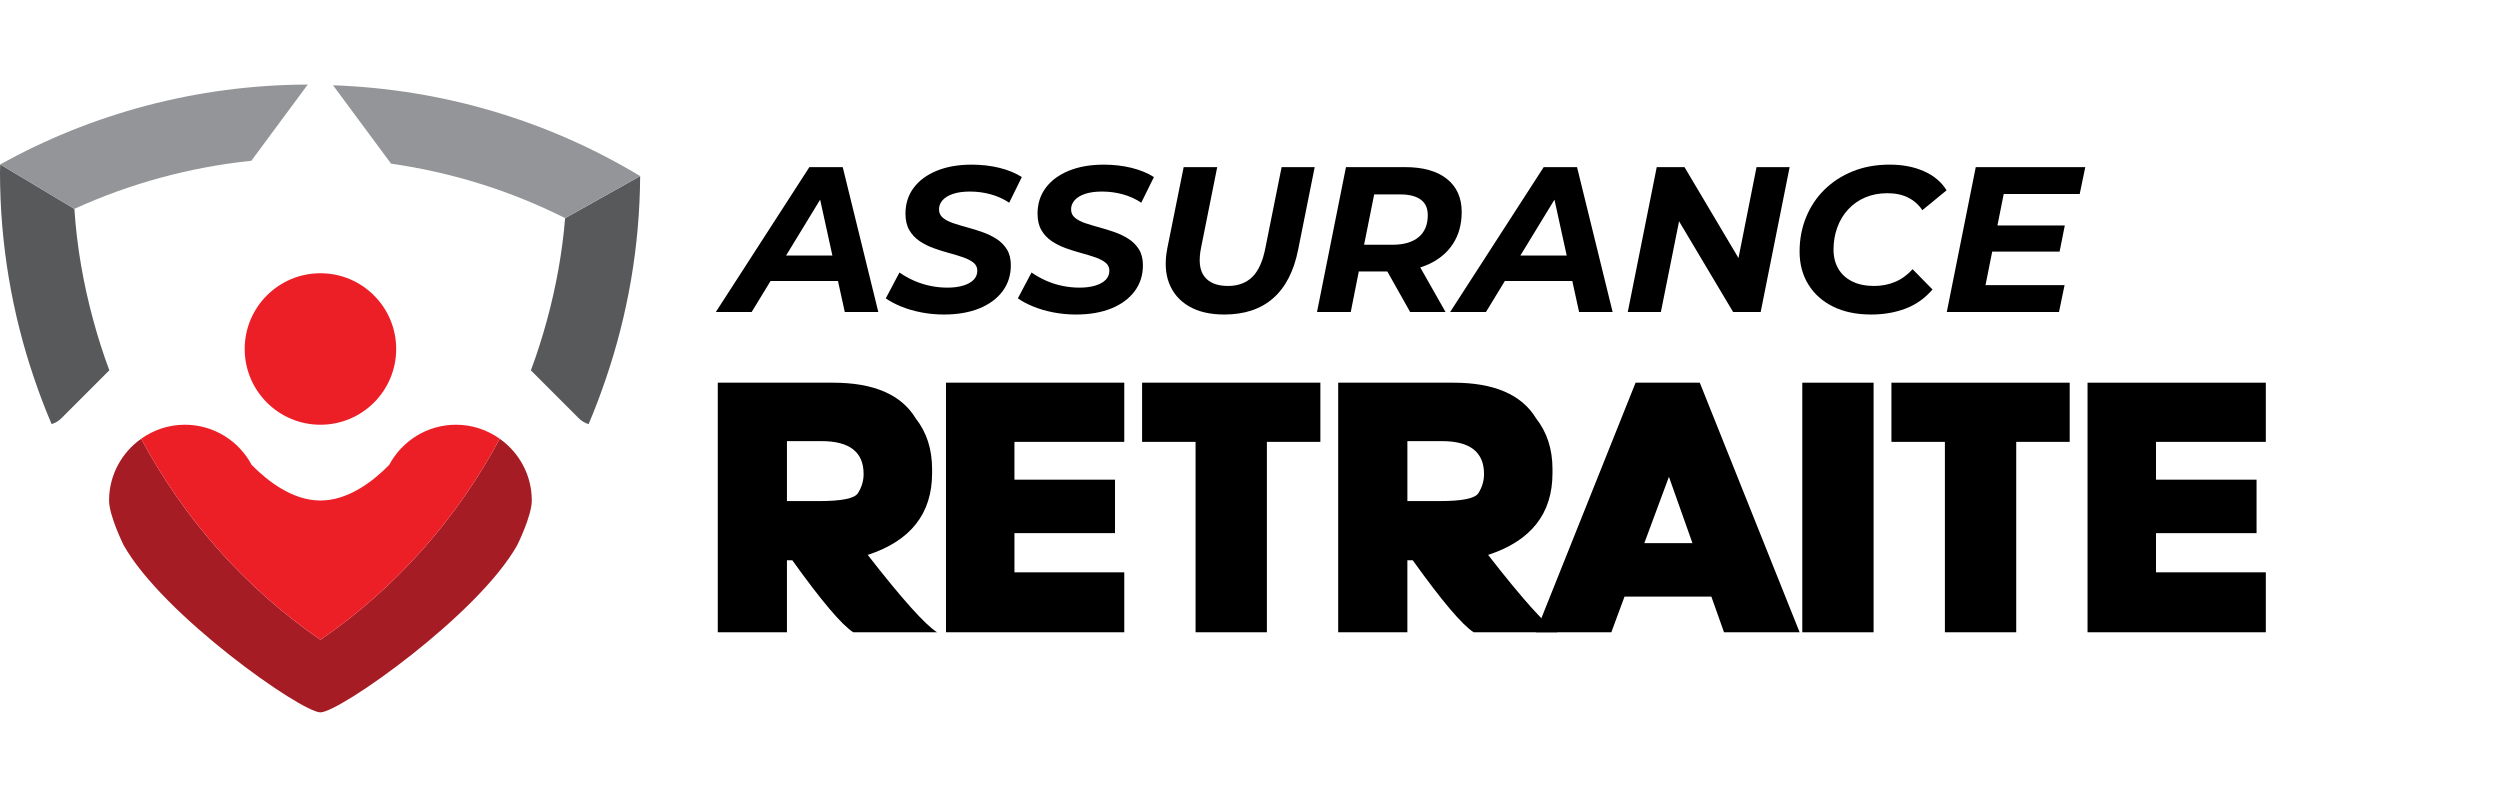
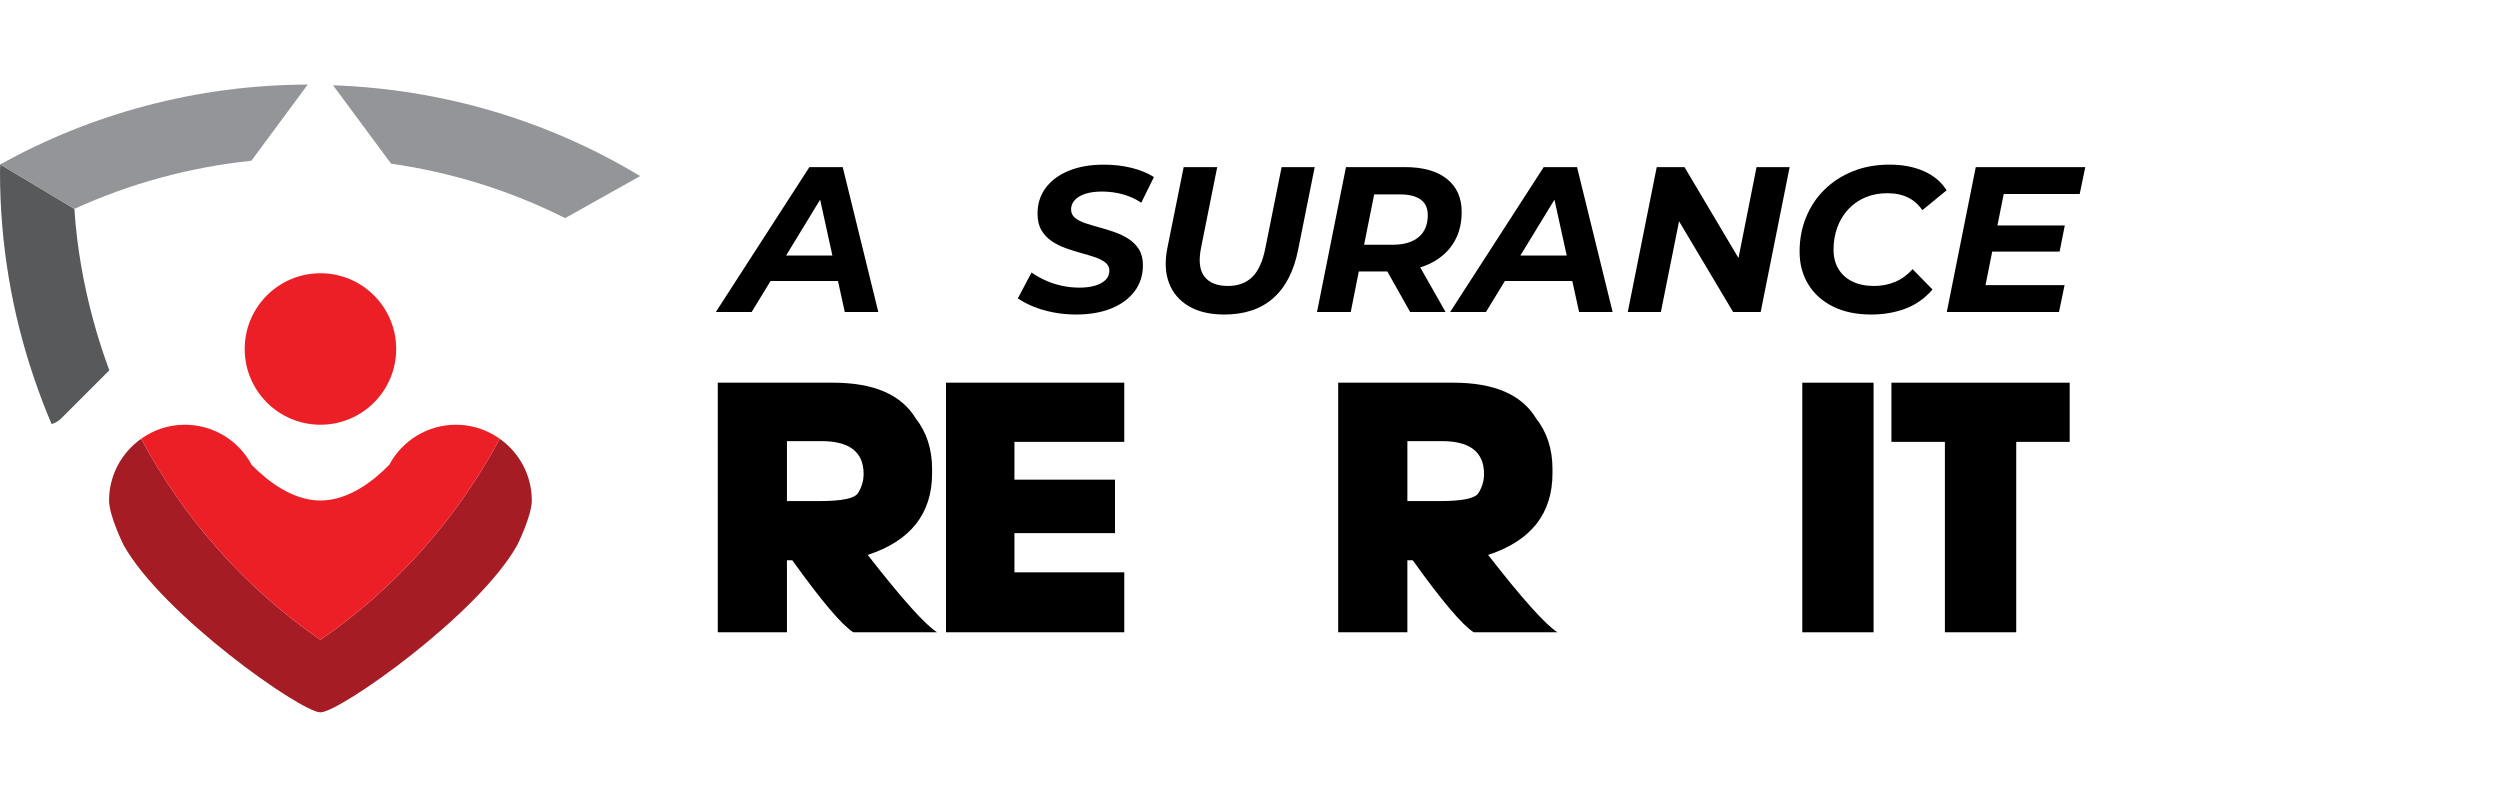
<svg xmlns="http://www.w3.org/2000/svg" version="1.1" id="Calque_1" x="0px" y="0px" width="203.587px" height="64.896px" viewBox="0 0 203.587 64.896" enable-background="new 0 0 203.587 64.896" xml:space="preserve">
  <g>
    <g>
      <path fill="#58595B" d="M0.017,13.388C0.015,13.597,0,13.803,0,14.013C0,19.9,0.987,25.554,2.787,30.829    c0.428,1.257,0.897,2.498,1.417,3.709c0.285-0.09,0.556-0.24,0.783-0.467l3.917-3.917c-0.506-1.349-0.943-2.724-1.32-4.122    c-0.797-2.932-1.326-5.948-1.527-9.023L0.017,13.388L0.017,13.388z" />
      <path fill="#939598" d="M6.056,17.01c4.549-2.079,9.427-3.398,14.413-3.919l4.593-6.206C15.977,6.916,7.443,9.273,0.017,13.388    L6.056,17.01z" />
-       <path fill="#58595B" d="M46.021,17.764c-0.232,2.815-0.736,5.581-1.468,8.271c-0.38,1.397-0.814,2.776-1.321,4.125l3.912,3.912    c0.229,0.227,0.501,0.377,0.789,0.467c0.521-1.212,0.981-2.456,1.411-3.713c1.765-5.179,2.753-10.717,2.788-16.486L46.021,17.764z    " />
      <path fill="#939598" d="M27.12,6.944l4.724,6.38l0.001,0.003c4.935,0.709,9.726,2.195,14.176,4.437l6.11-3.425    C44.783,9.908,36.247,7.267,27.12,6.944z" />
    </g>
    <circle fill="#EC1F27" cx="26.095" cy="28.42" r="6.168" />
    <path fill="#A51C24" d="M40.695,35.731c-3.459,6.471-8.431,12.129-14.6,16.37c-6.169-4.24-11.14-9.898-14.6-16.37   c-1.576,1.117-2.613,2.946-2.613,5.028c0,1.248,1.182,3.627,1.182,3.627c3.179,5.684,14.47,13.625,16.03,13.625   s12.852-7.941,16.031-13.625c0,0,1.182-2.379,1.182-3.627C43.308,38.677,42.272,36.848,40.695,35.731z" />
    <path fill="#EC1F27" d="M26.095,52.101c6.169-4.24,11.141-9.898,14.6-16.37c-1.006-0.715-2.229-1.144-3.556-1.144   c-2.357,0-4.407,1.324-5.444,3.271c-1.304,1.328-3.328,2.901-5.601,2.901c-2.271,0-4.295-1.573-5.6-2.901   c-1.035-1.946-3.085-3.271-5.443-3.271c-1.328,0-2.55,0.429-3.557,1.144C14.956,42.202,19.926,47.86,26.095,52.101z" />
  </g>
  <g>
    <g>
      <path d="M58.292,25.41l7.62-11.801h2.715l2.899,11.801h-2.731l-2.293-10.453h1.08L61.209,25.41H58.292z M61.444,22.882    l1.113-2.074h6.086l0.321,2.074H61.444z" />
-       <path d="M76.871,25.613c-0.641,0-1.262-0.059-1.863-0.177c-0.601-0.119-1.146-0.278-1.635-0.48    c-0.488-0.203-0.902-0.422-1.239-0.659l1.113-2.106c0.371,0.258,0.767,0.48,1.188,0.666c0.422,0.186,0.863,0.327,1.324,0.422    c0.46,0.095,0.921,0.144,1.382,0.144c0.506,0,0.942-0.056,1.307-0.169c0.365-0.112,0.646-0.27,0.843-0.472    c0.196-0.202,0.295-0.45,0.295-0.742c0-0.27-0.107-0.49-0.32-0.657c-0.213-0.169-0.492-0.313-0.834-0.431    c-0.343-0.118-0.723-0.233-1.138-0.345s-0.834-0.245-1.256-0.396c-0.421-0.152-0.803-0.343-1.146-0.573    c-0.343-0.23-0.622-0.526-0.834-0.886c-0.214-0.359-0.321-0.81-0.321-1.348c0-0.809,0.223-1.512,0.666-2.107    c0.444-0.596,1.071-1.059,1.88-1.391c0.81-0.332,1.759-0.498,2.85-0.498c0.797,0,1.551,0.087,2.259,0.261    c0.708,0.175,1.315,0.425,1.821,0.75l-1.029,2.09c-0.45-0.304-0.949-0.531-1.5-0.683c-0.551-0.152-1.118-0.227-1.703-0.227    c-0.528,0-0.98,0.061-1.356,0.185c-0.377,0.124-0.664,0.295-0.86,0.515c-0.197,0.219-0.296,0.468-0.296,0.75    s0.104,0.508,0.313,0.683c0.208,0.174,0.486,0.32,0.834,0.438c0.349,0.118,0.73,0.233,1.146,0.345    c0.416,0.112,0.832,0.242,1.247,0.388c0.416,0.146,0.798,0.331,1.146,0.556c0.349,0.225,0.63,0.508,0.843,0.852    c0.214,0.342,0.32,0.772,0.32,1.29c0,0.81-0.225,1.515-0.674,2.116c-0.45,0.601-1.082,1.068-1.897,1.4    C78.931,25.447,77.972,25.613,76.871,25.613z" />
      <path d="M87.626,25.613c-0.641,0-1.262-0.059-1.863-0.177c-0.601-0.119-1.146-0.278-1.635-0.48    c-0.489-0.203-0.902-0.422-1.239-0.659l1.113-2.106c0.371,0.258,0.767,0.48,1.188,0.666c0.422,0.186,0.863,0.327,1.324,0.422    c0.46,0.095,0.921,0.144,1.382,0.144c0.506,0,0.941-0.056,1.307-0.169c0.365-0.112,0.646-0.27,0.843-0.472    c0.196-0.202,0.295-0.45,0.295-0.742c0-0.27-0.107-0.49-0.32-0.657c-0.213-0.169-0.492-0.313-0.834-0.431    c-0.343-0.118-0.723-0.233-1.138-0.345c-0.416-0.112-0.834-0.245-1.256-0.396c-0.421-0.152-0.804-0.343-1.146-0.573    c-0.343-0.23-0.622-0.526-0.834-0.886c-0.214-0.359-0.321-0.81-0.321-1.348c0-0.809,0.222-1.512,0.666-2.107    c0.443-0.596,1.07-1.059,1.88-1.391c0.81-0.332,1.759-0.498,2.85-0.498c0.797,0,1.55,0.087,2.259,0.261    c0.708,0.175,1.314,0.425,1.821,0.75l-1.029,2.09c-0.449-0.304-0.949-0.531-1.5-0.683c-0.551-0.152-1.118-0.227-1.703-0.227    c-0.528,0-0.98,0.061-1.357,0.185c-0.377,0.124-0.663,0.295-0.859,0.515c-0.197,0.219-0.296,0.468-0.296,0.75    s0.104,0.508,0.312,0.683c0.208,0.174,0.486,0.32,0.834,0.438c0.349,0.118,0.731,0.233,1.147,0.345    c0.416,0.112,0.832,0.242,1.247,0.388c0.416,0.146,0.798,0.331,1.146,0.556c0.348,0.225,0.63,0.508,0.843,0.852    c0.213,0.342,0.32,0.772,0.32,1.29c0,0.81-0.226,1.515-0.675,2.116c-0.449,0.601-1.081,1.068-1.896,1.4    C89.686,25.447,88.728,25.613,87.626,25.613z" />
      <path d="M99.696,25.613c-1.155,0-2.117-0.225-2.882-0.675s-1.301-1.076-1.61-1.88c-0.31-0.804-0.355-1.75-0.144-2.841l1.332-6.608    h2.732l-1.314,6.558c-0.214,1.057-0.124,1.84,0.271,2.352c0.391,0.512,1.034,0.768,1.92,0.768c0.819,0,1.48-0.245,1.981-0.734    c0.498-0.489,0.858-1.283,1.069-2.385l1.317-6.558h2.694l-1.349,6.727c-0.346,1.742-1.023,3.057-2.03,3.945    C102.677,25.168,101.349,25.613,99.696,25.613z" />
      <path d="M107.25,25.41l2.359-11.801h4.806c1.472,0,2.61,0.32,3.413,0.96c0.804,0.641,1.205,1.54,1.205,2.698    c0,0.988-0.233,1.845-0.699,2.571c-0.467,0.725-1.129,1.284-1.988,1.678c-0.861,0.394-1.875,0.59-3.044,0.59h-3.844l1.433-1.197    l-0.893,4.501H107.25z M110.824,21.229l-0.944-1.298h3.524c0.91,0,1.615-0.205,2.115-0.616c0.5-0.41,0.751-1.008,0.751-1.795    c0-0.573-0.194-0.997-0.583-1.273c-0.388-0.275-0.929-0.414-1.626-0.414h-3.322l1.434-1.332L110.824,21.229z M114.836,25.41    l-2.411-4.282h2.865l2.429,4.282H114.836z" />
      <path d="M118.091,25.41l7.62-11.801h2.714l2.9,11.801h-2.731l-2.293-10.453h1.079l-6.373,10.453H118.091z M121.244,22.882    l1.112-2.074h6.087l0.319,2.074H121.244z" />
      <path d="M132.557,25.41l2.359-11.801h2.26l5.075,8.547l-0.895-0.05l1.687-8.497h2.696L143.38,25.41h-2.243l-5.092-8.547    l0.911,0.05l-1.703,8.497H132.557z" />
      <path d="M152.383,25.613c-1.204,0-2.24-0.216-3.112-0.649c-0.869-0.432-1.542-1.034-2.013-1.805    c-0.473-0.77-0.709-1.66-0.709-2.672c0-1,0.176-1.933,0.53-2.798s0.854-1.615,1.502-2.251c0.645-0.635,1.416-1.132,2.309-1.492    c0.895-0.359,1.891-0.54,2.992-0.54c1.057,0,1.991,0.18,2.8,0.54c0.808,0.36,1.422,0.877,1.837,1.552l-1.972,1.618    c-0.304-0.45-0.691-0.792-1.164-1.028c-0.472-0.236-1.034-0.354-1.686-0.354c-0.663,0-1.265,0.115-1.805,0.345    c-0.539,0.23-1.003,0.557-1.391,0.978c-0.387,0.421-0.683,0.913-0.885,1.475c-0.203,0.562-0.303,1.158-0.303,1.787    c0,0.596,0.128,1.116,0.387,1.56c0.258,0.444,0.635,0.79,1.13,1.037c0.494,0.247,1.09,0.371,1.786,0.371    c0.607,0,1.175-0.11,1.704-0.329c0.527-0.219,1.005-0.565,1.432-1.037l1.619,1.653c-0.617,0.72-1.351,1.239-2.2,1.559    C154.324,25.452,153.395,25.613,152.383,25.613z" />
      <path d="M161.69,23.219h6.438l-0.455,2.191h-9.137l2.359-11.801h8.919L169.36,15.8h-6.188L161.69,23.219z M162.464,18.363h5.682    l-0.422,2.124h-5.682L162.464,18.363z" />
    </g>
    <g>
      <path d="M64.521,45.624h-0.436v5.865h-5.633V31.164h9.379c3.32,0,5.566,0.969,6.737,2.903c0.891,1.131,1.336,2.508,1.336,4.123    v0.35c0,3.29-1.748,5.506-5.241,6.649c2.787,3.58,4.67,5.682,5.648,6.301h-6.824C68.547,50.888,66.892,48.935,64.521,45.624z     M64.085,35.924v4.881h2.643c1.819,0,2.865-0.215,3.135-0.641c0.31-0.484,0.465-1.006,0.465-1.567    c0-1.781-1.142-2.674-3.426-2.674H64.085z" />
      <path d="M91.555,31.164v4.819h-8.944v3.079H90.8v4.355h-8.189v3.191h8.944v4.881H77.036V31.164H91.555z" />
-       <path d="M107.524,31.164v4.819h-4.355v15.506h-5.808V35.983h-4.355v-4.819H107.524z" />
      <path d="M115.045,45.624h-0.436v5.865h-5.634V31.164h9.378c3.32,0,5.565,0.969,6.736,2.903c0.891,1.131,1.337,2.508,1.337,4.123    v0.35c0,3.29-1.747,5.506-5.242,6.649c2.788,3.58,4.672,5.682,5.648,6.301h-6.824C119.072,50.888,117.417,48.935,115.045,45.624z     M114.61,35.924v4.881h2.643c1.819,0,2.864-0.215,3.136-0.641c0.31-0.484,0.463-1.006,0.463-1.567    c0-1.781-1.142-2.674-3.426-2.674H114.61z" />
-       <path d="M132.292,48.585l-1.074,2.904h-6.155l8.131-20.326h5.227l8.131,20.326h-6.157l-1.031-2.904H132.292z M137.825,44.229    l-1.916-5.4l-2.004,5.4H137.825z" />
      <path d="M146.769,51.489V31.164h5.806v20.326H146.769z" />
      <path d="M168.545,31.164v4.819h-4.354v15.506h-5.809V35.983h-4.354v-4.819H168.545z" />
-       <path d="M184.516,31.164v4.819h-8.943v3.079h8.189v4.355h-8.189v3.191h8.943v4.881h-14.518V31.164H184.516z" />
    </g>
  </g>
</svg>